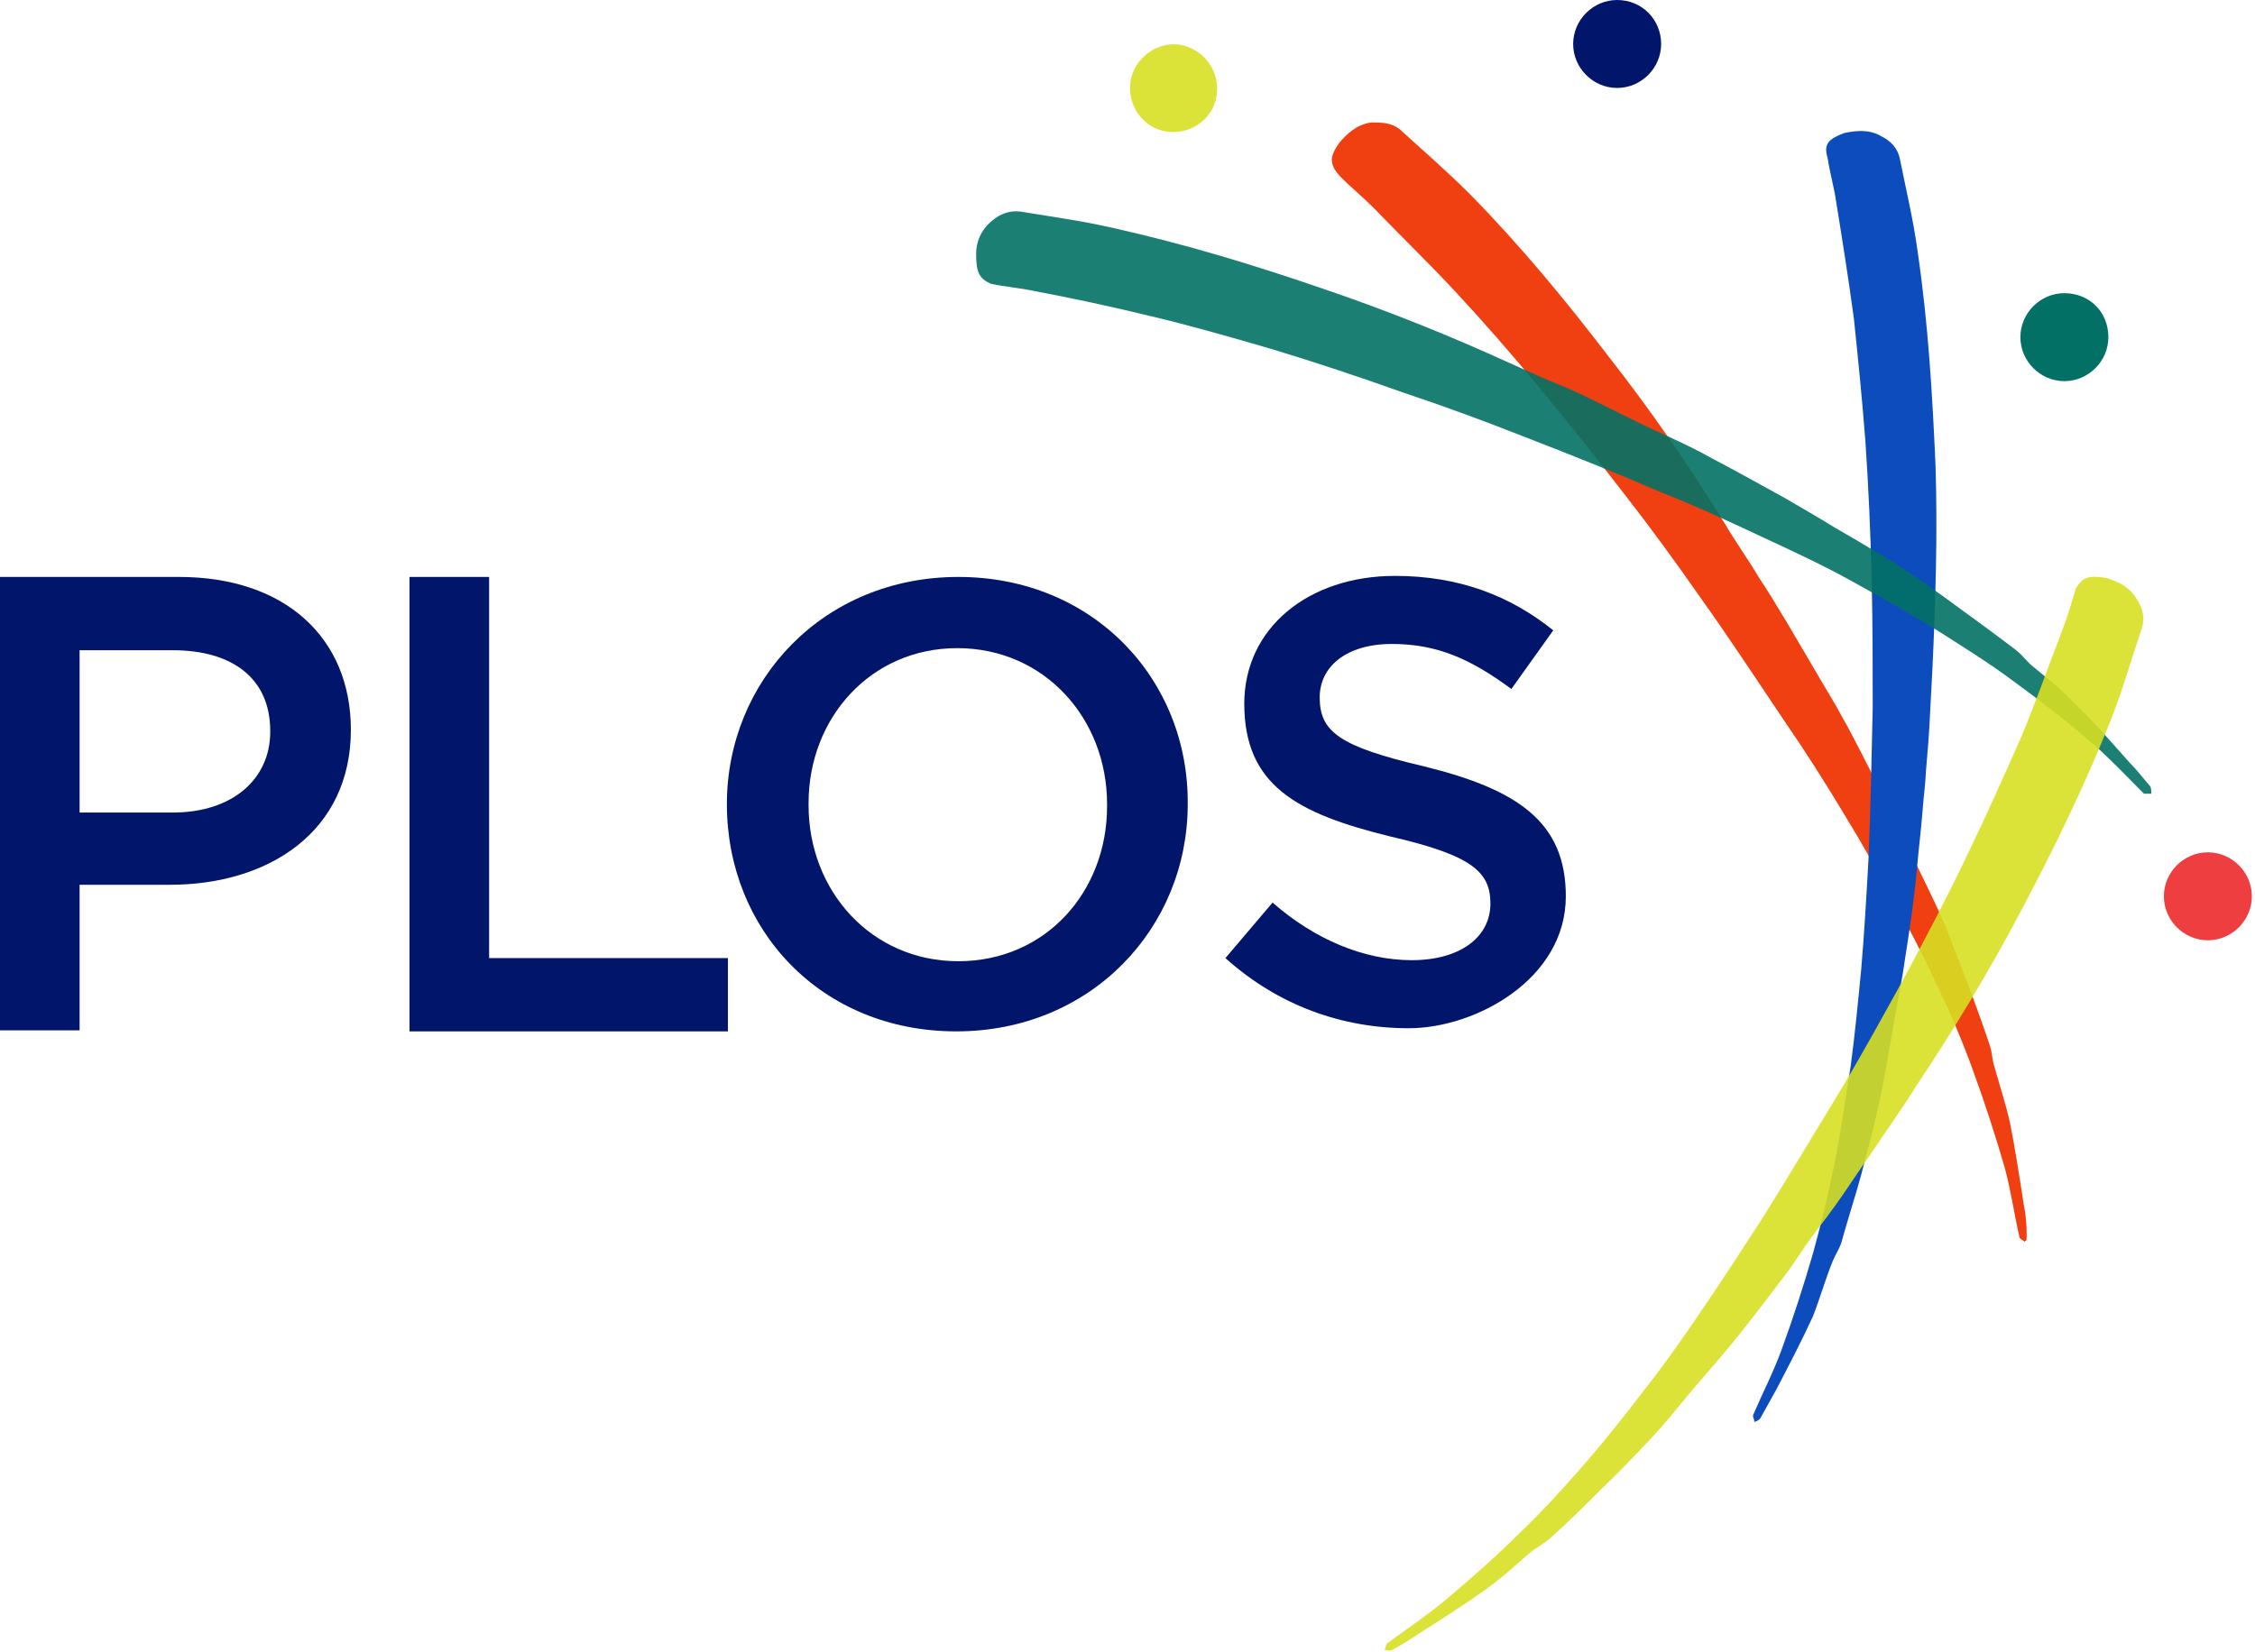
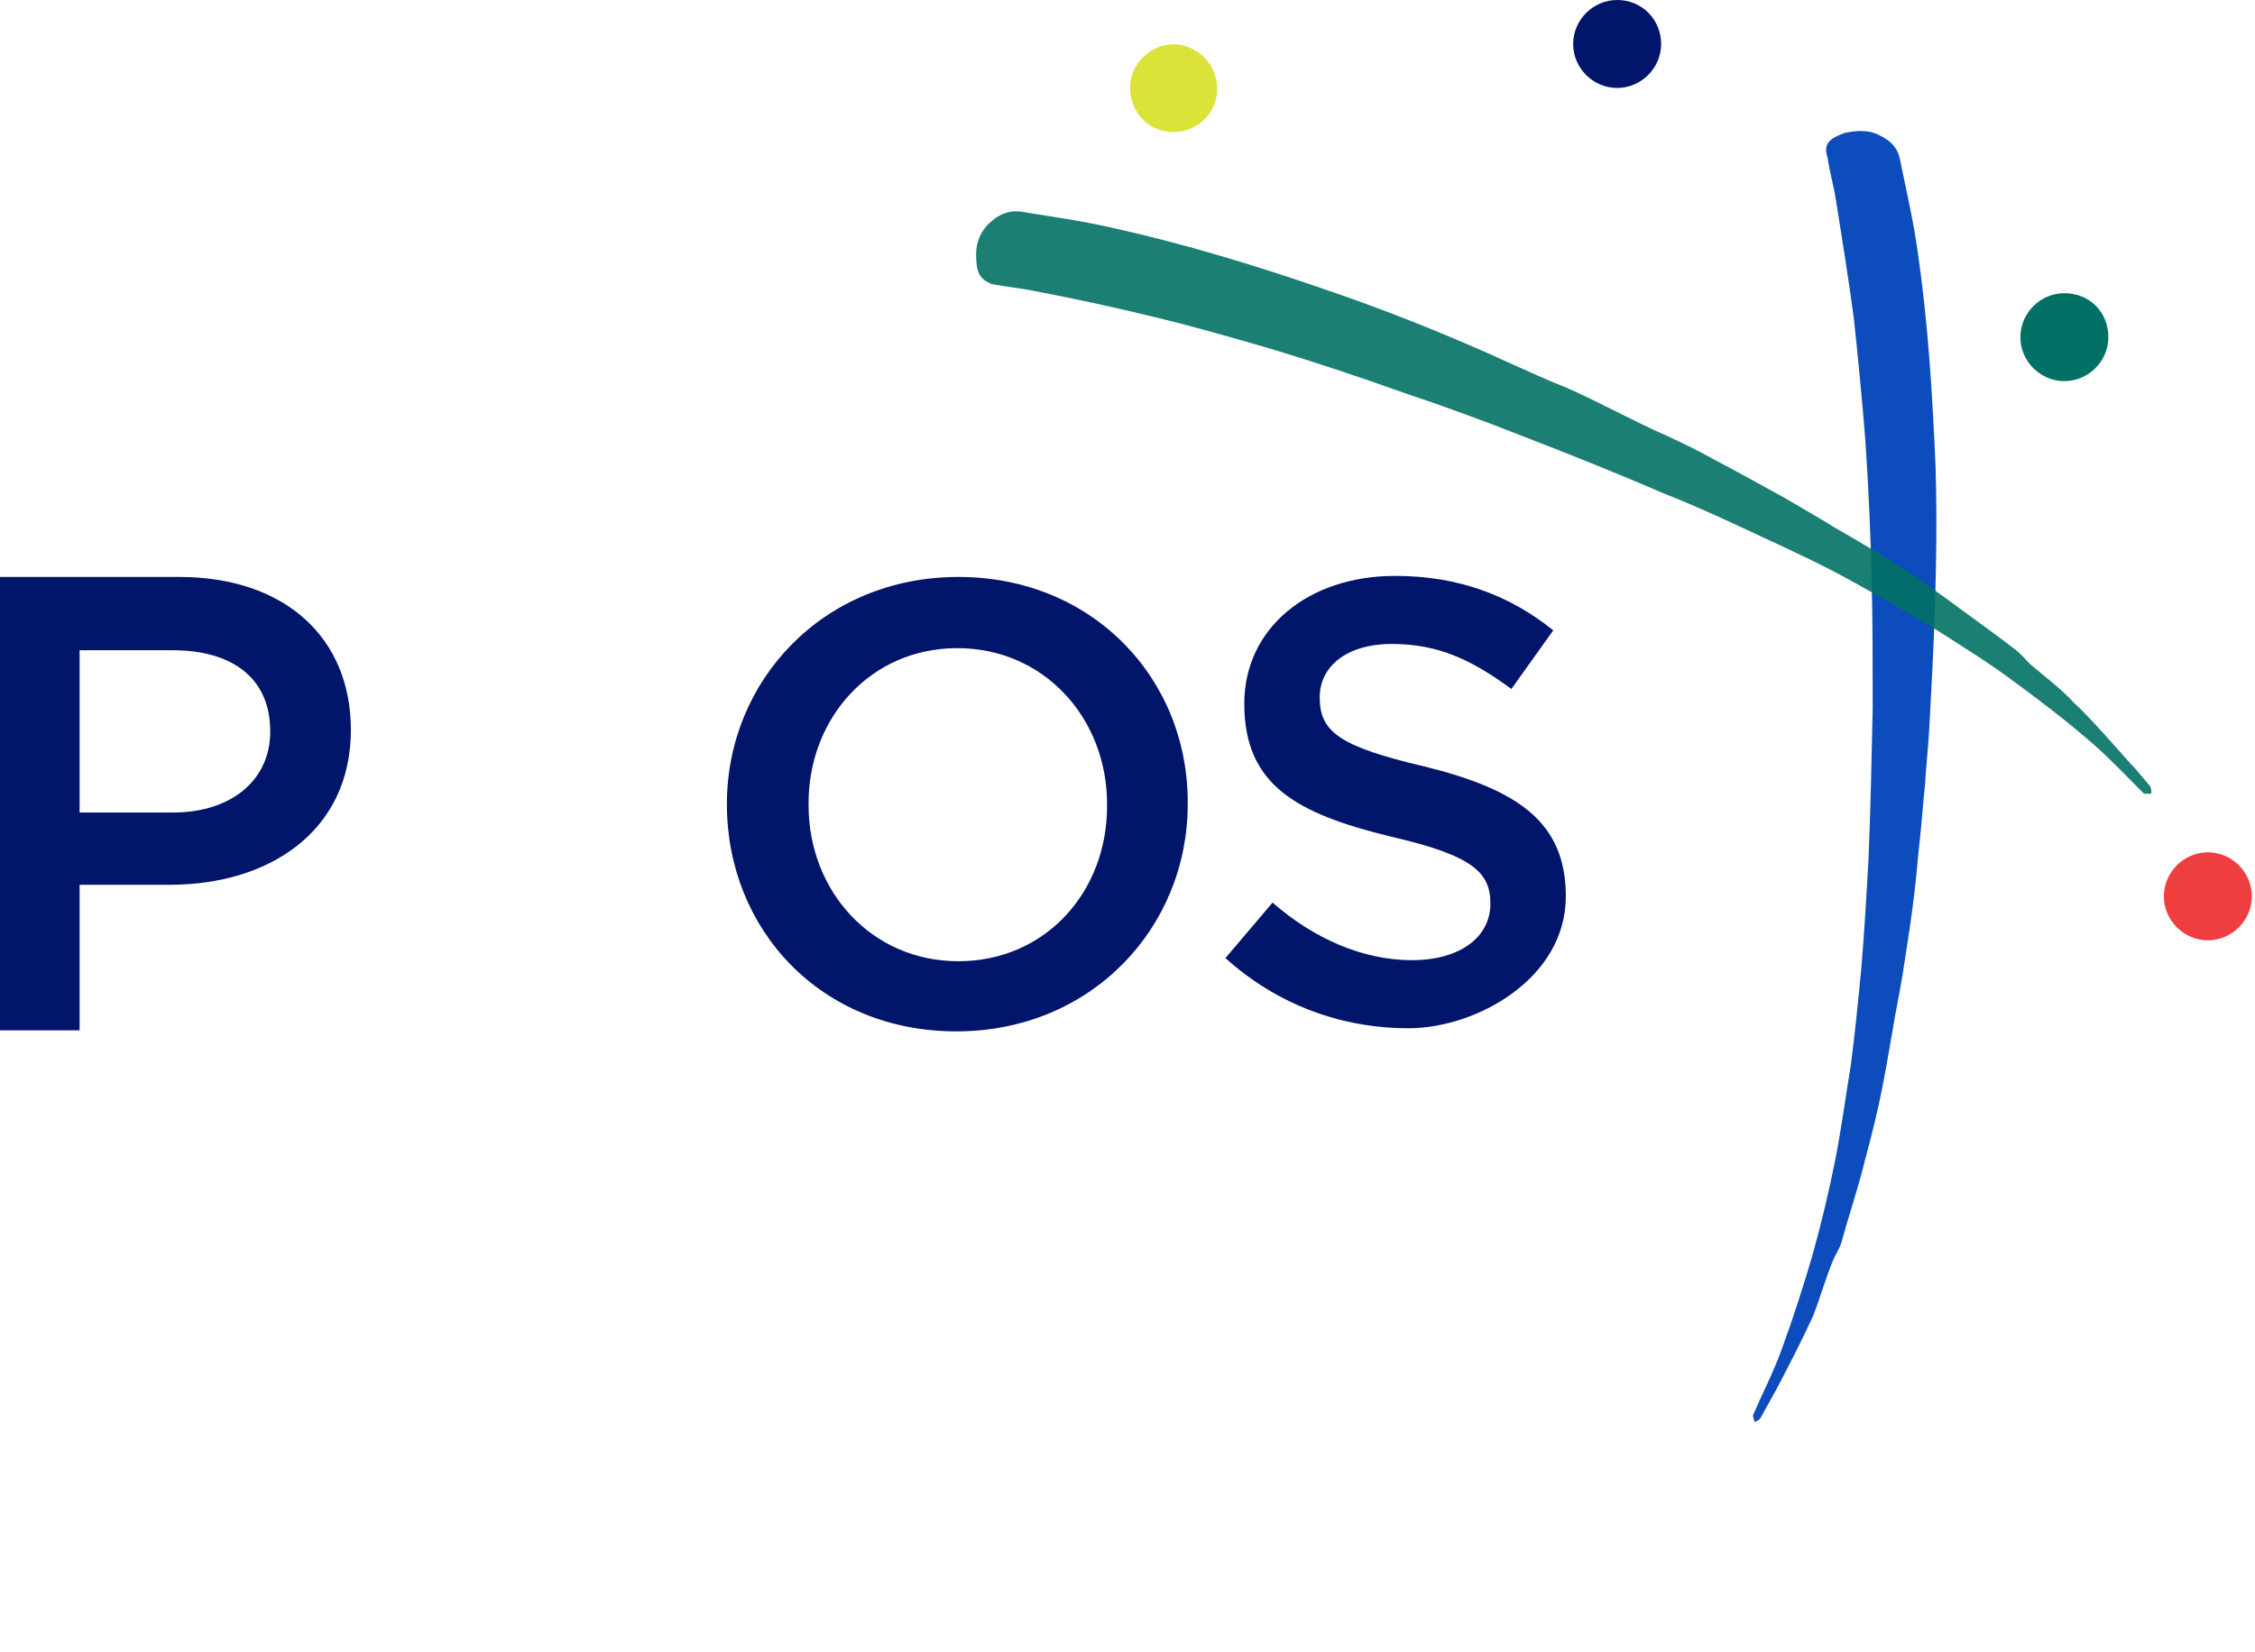
<svg xmlns="http://www.w3.org/2000/svg" id="Layer_1" version="1.1" viewBox="0 0 215.3 157.8">
  <defs>
    <style> .st0 { fill: #037165; } .st0, .st1 { isolation: isolate; opacity: .9; } .st2 { fill: #037065; } .st3 { fill: #01156b; } .st1 { fill: #d7df23; } .st4 { fill: #ee3e3f; } .st5 { fill: #f03f10; } .st6 { fill: #0c4cbd; } </style>
  </defs>
  <g id="Layer_1-2">
    <g>
      <path class="st3" d="M133.2,55c-8.3,0-14.4,5-14.4,12.2h0c0,7.8,5,10.5,14,12.7,7.8,1.8,9.5,3.4,9.5,6.4h0c0,3.2-2.9,5.4-7.5,5.4s-9.3-2-13.3-5.5l-4.5,5.3c5,4.5,11.1,6.7,17.5,6.7s15-4.7,15-12.6h0c0-7.1-4.6-10.2-13.5-12.4-8.1-1.9-10-3.3-10-6.6h0c0-2.9,2.5-5.1,6.9-5.1s7.6,1.5,11.4,4.3l4-5.6c-4.1-3.3-9-5.2-15.1-5.2h0Z" />
-       <polygon class="st3" points="39.1 55.1 39.1 98.5 69.5 98.5 69.5 91.5 46.7 91.5 46.7 55.1 39.1 55.1" />
-       <path class="st3" d="M91.5,55.1c-12.9,0-22.1,9.9-22.1,21.7h0c0,12,9,21.7,21.9,21.7s22.1-9.9,22.1-21.7h0c.1-11.9-9-21.7-21.9-21.7ZM105.7,77c0,8.2-5.9,14.8-14.2,14.8s-14.3-6.7-14.3-14.9v-.2c0-8.1,5.9-14.8,14.2-14.8s14.3,6.7,14.3,14.9v.2Z" />
+       <path class="st3" d="M91.5,55.1c-12.9,0-22.1,9.9-22.1,21.7h0c0,12,9,21.7,21.9,21.7s22.1-9.9,22.1-21.7c.1-11.9-9-21.7-21.9-21.7ZM105.7,77c0,8.2-5.9,14.8-14.2,14.8s-14.3-6.7-14.3-14.9v-.2c0-8.1,5.9-14.8,14.2-14.8s14.3,6.7,14.3,14.9v.2Z" />
      <path class="st3" d="M17.1,55.1H0v43.3h7.6v-13.9h8.6c9.5,0,17.3-5.1,17.3-14.8h0c0-8.8-6.3-14.6-16.4-14.6ZM25.8,69.9c0,4.5-3.6,7.7-9.3,7.7H7.6v-15.5h8.9c5.7,0,9.3,2.7,9.3,7.7h0Z" />
-       <path class="st5" d="M127.9,13.6c.7-.8,1.6-1.7,3-1.9,1,0,2,0,2.8.7,2.2,2,4.5,4,6.7,6.2,4.8,4.9,9.1,10.1,13.3,15.6,4,5.1,7.7,10.5,11.1,16,1,1.7,2.1,3.2,3.1,4.9,1,1.5,1.9,3,2.8,4.5s1.8,3.1,2.7,4.6c.8,1.4,1.7,2.8,2.5,4.3,1.3,2.3,2.4,4.6,3.6,6.9.9,1.7,1.7,3.4,2.5,5.1,1,2.2,2.1,4.3,3.1,6.5,1,2.1,1.7,4.3,2.6,6.5.8,2.1,1.6,4.3,2.3,6.4.2.6.2,1.3.4,1.9.5,1.8,1.1,3.6,1.5,5.4.5,2.5.9,5.1,1.3,7.7.2,1,.3,2,.3,3s-.1.4-.2.7c-.2-.2-.5-.3-.5-.5-.5-2.2-.8-4.4-1.4-6.6-.9-3.1-1.9-6.2-3-9.2-1-2.8-2.2-5.6-3.5-8.3-1.3-2.8-2.7-5.5-4.2-8.2s-3-5.4-4.6-8c-1.8-3-3.7-6-5.7-8.9-2.7-4-5.3-8-8.1-11.9-2.3-3.3-4.7-6.6-7.2-9.8-2.7-3.5-5.5-7-8.3-10.4-2.5-3-5.1-6-7.8-8.9-2.6-2.8-5.3-5.4-7.9-8.1-1-1-2.1-1.9-3.1-2.9-1.1-1.2-1.1-1.9-.1-3.3h0Z" />
      <path class="st6" d="M176.1,12.7c1-.2,2.3-.4,3.5.3,1,.5,1.6,1.2,1.8,2.2.6,3,1.3,5.9,1.7,8.9,1,6.8,1.4,13.6,1.7,20.4.2,6.5,0,13-.3,19.4-.1,1.9-.2,3.8-.3,5.7-.1,1.8-.3,3.5-.4,5.3-.2,1.8-.3,3.5-.5,5.3-.2,1.7-.3,3.3-.5,4.9-.3,2.6-.7,5.1-1.1,7.7-.3,1.9-.7,3.7-1,5.6-.4,2.3-.8,4.7-1.3,7-.5,2.3-1.1,4.5-1.7,6.8-.6,2.2-1.3,4.3-1.9,6.5-.2.6-.6,1.2-.8,1.7-.7,1.7-1.2,3.5-1.9,5.3-1.1,2.4-2.3,4.7-3.5,7-.5.9-1,1.8-1.5,2.7-.1.2-.3.3-.6.4,0-.3-.2-.5-.1-.7.9-2.1,1.9-4,2.7-6.2,1.1-3,2.1-6.1,3-9.2.8-2.9,1.5-5.8,2.1-8.8s1-6.1,1.5-9.1c.4-3,.7-6.1,1-9.2.3-3.5.5-7,.7-10.6.2-4.8.3-9.6.4-14.4,0-4,0-8.1-.1-12.2-.1-4.4-.3-8.9-.6-13.3-.3-3.9-.7-7.9-1.1-11.7-.5-3.7-1.1-7.5-1.7-11.2-.2-1.4-.6-2.7-.8-4.1-.4-1.3,0-1.8,1.6-2.4h0Z" />
      <path class="st0" d="M93.2,24.2c0-1,.4-2.2,1.5-3.1.8-.7,1.7-1,2.7-.9,3,.5,6,.9,9,1.6,6.7,1.5,13.3,3.5,19.7,5.7,6.2,2.1,12.2,4.5,18.1,7.2,1.8.8,3.5,1.6,5.3,2.3,1.6.7,3.2,1.5,4.8,2.3s3.2,1.6,4.8,2.3c1.5.7,3,1.4,4.4,2.2,2.3,1.2,4.6,2.5,6.8,3.7,1.7,1,3.3,1.9,4.9,2.9,2.1,1.2,4.1,2.4,6.2,3.7,2,1.3,3.8,2.6,5.7,4,1.8,1.3,3.7,2.7,5.4,4,.5.4.9.9,1.3,1.3,1.4,1.2,2.9,2.3,4.2,3.7,1.9,1.8,3.5,3.7,5.3,5.7.7.7,1.3,1.5,2,2.3.1.2.1.4.1.7-.3,0-.6,0-.7,0-1.6-1.6-3.1-3.2-4.8-4.7-2.4-2.1-5-4.1-7.6-6-2.4-1.8-5-3.4-7.5-5-2.6-1.6-5.3-3.1-8-4.6s-5.5-2.8-8.3-4.1c-3.2-1.5-6.4-3-9.7-4.3-4.4-1.9-8.9-3.7-13.3-5.4-3.8-1.5-7.6-2.9-11.5-4.2-4.2-1.5-8.4-2.9-12.7-4.2-3.8-1.1-7.6-2.2-11.4-3.1-3.7-.9-7.4-1.7-11.1-2.4-1.4-.3-2.8-.4-4.2-.7-1.1-.5-1.4-1.1-1.4-2.8h0Z" />
-       <path class="st1" d="M201.1,55.2c1,.3,2.2.8,2.9,2,.6.9.8,1.8.5,2.8-1,2.9-1.8,5.8-2.9,8.6-2.5,6.3-5.5,12.5-8.7,18.5-3,5.7-6.4,11.3-10,16.7-1,1.6-2.1,3.2-3.2,4.8-1,1.5-2,2.9-3,4.4s-2,2.9-3.1,4.3c-1,1.3-1.9,2.7-2.8,4-1.6,2.1-3.1,4.1-4.7,6.1-1.2,1.5-2.4,2.9-3.7,4.4-1.6,1.8-3,3.7-4.7,5.5-1.6,1.7-3.2,3.4-4.9,5-1.6,1.6-3.2,3.2-4.9,4.7-.5.4-1,.7-1.6,1.1-1.4,1.2-2.8,2.5-4.3,3.6-2.1,1.5-4.3,2.9-6.5,4.3-.9.6-1.7,1.1-2.6,1.6-.2.1-.4,0-.7,0,.1-.2.1-.6.3-.7,1.8-1.3,3.7-2.6,5.4-4,2.5-2.1,4.9-4.2,7.2-6.5,2.2-2.1,4.2-4.3,6.2-6.6s3.9-4.7,5.8-7.2c1.9-2.4,3.7-5,5.4-7.5,2-2.9,3.9-5.9,5.8-8.8,2.5-4,5-8.2,7.5-12.3,2.1-3.5,4-7,6-10.6,2.1-3.9,4.2-7.9,6.1-11.9,1.7-3.5,3.3-7.1,4.9-10.7,1.5-3.5,2.7-7,4.1-10.6.5-1.3.9-2.7,1.3-4,.6-1,1.1-1.3,2.9-1h0Z" />
      <path class="st2" d="M201.3,32.2c0,2.3-1.9,4.2-4.2,4.2s-4.2-1.9-4.2-4.2h0c0-2.3,1.9-4.2,4.2-4.2h0c2.4,0,4.2,1.8,4.2,4.2Z" />
      <path class="st3" d="M158.6,4.2c0,2.3-1.9,4.2-4.2,4.2h0c-2.3,0-4.2-1.9-4.2-4.2h0c0-2.3,1.9-4.2,4.2-4.2h0c2.4,0,4.2,1.9,4.2,4.2h0Z" />
      <path class="st1" d="M113.9,4.7c2,1,2.9,3.5,1.9,5.6h0c-1,2-3.5,2.9-5.6,1.9h0c-2-1-2.9-3.5-1.9-5.6h0c1.1-2.1,3.6-3,5.6-1.9h0Z" />
      <path class="st4" d="M215,85.6c0,2.3-1.9,4.2-4.2,4.2s-4.2-1.9-4.2-4.2,1.9-4.2,4.2-4.2,4.2,1.9,4.2,4.2Z" />
    </g>
  </g>
</svg>